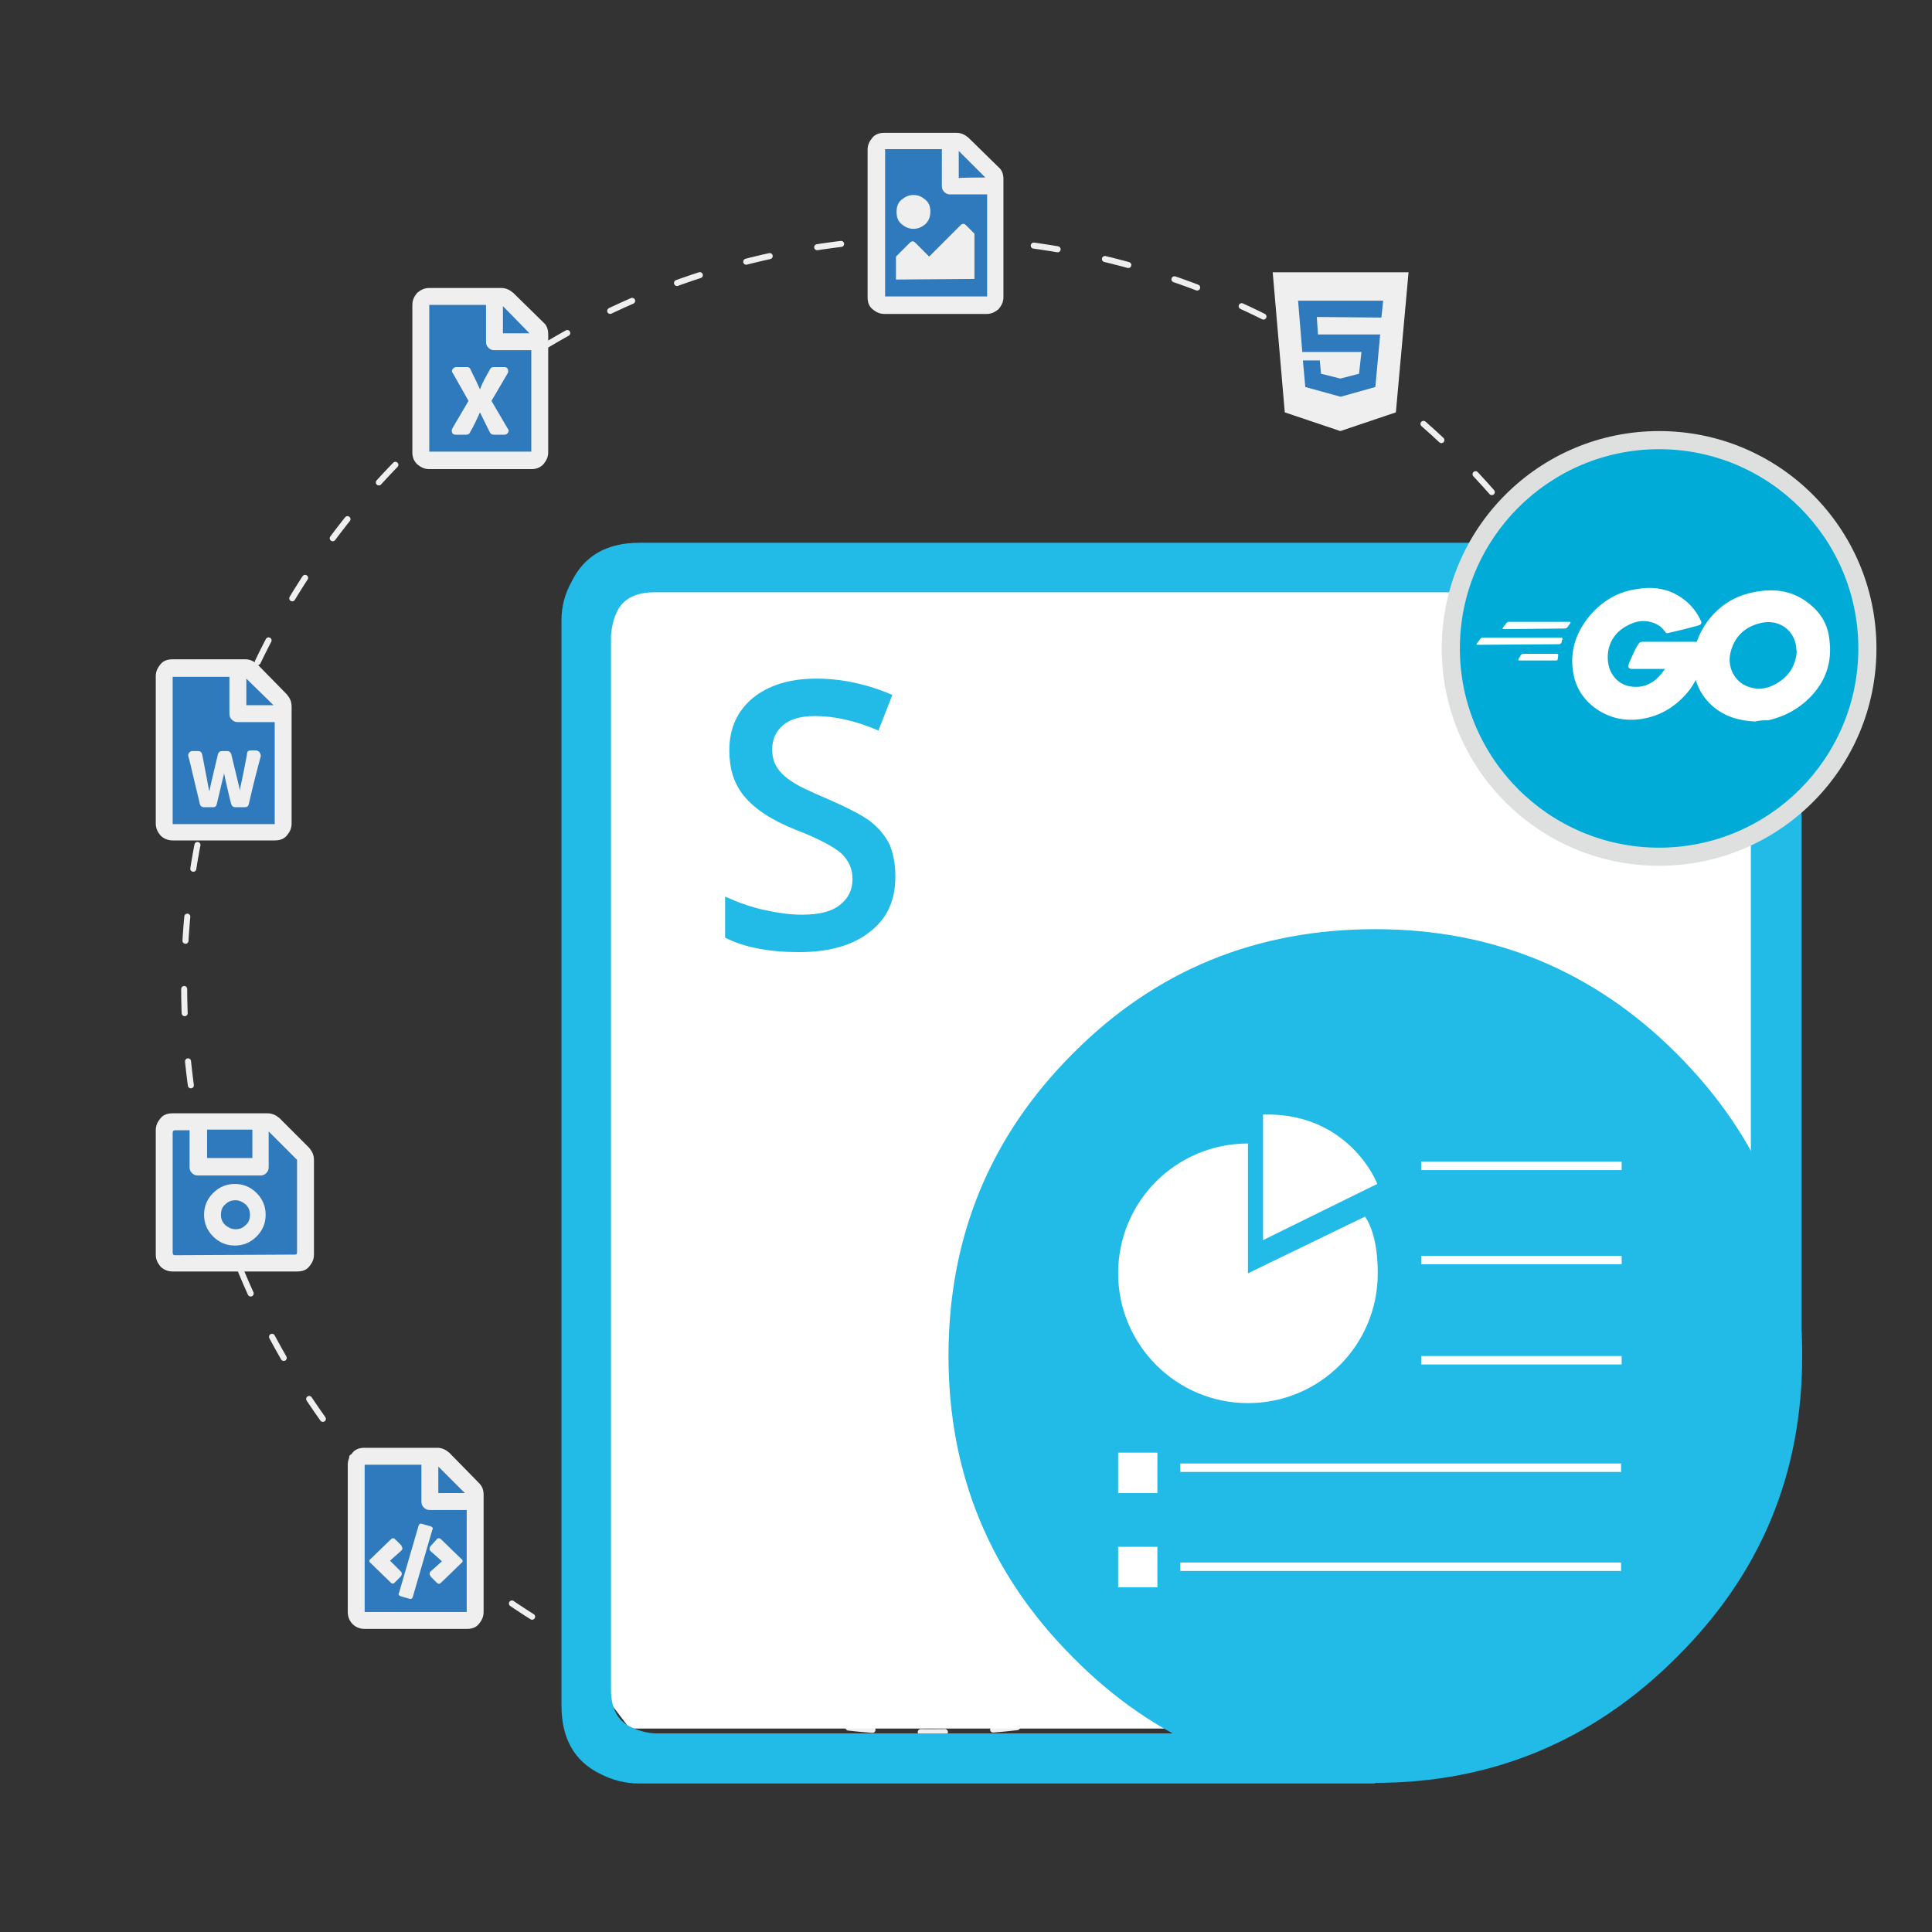
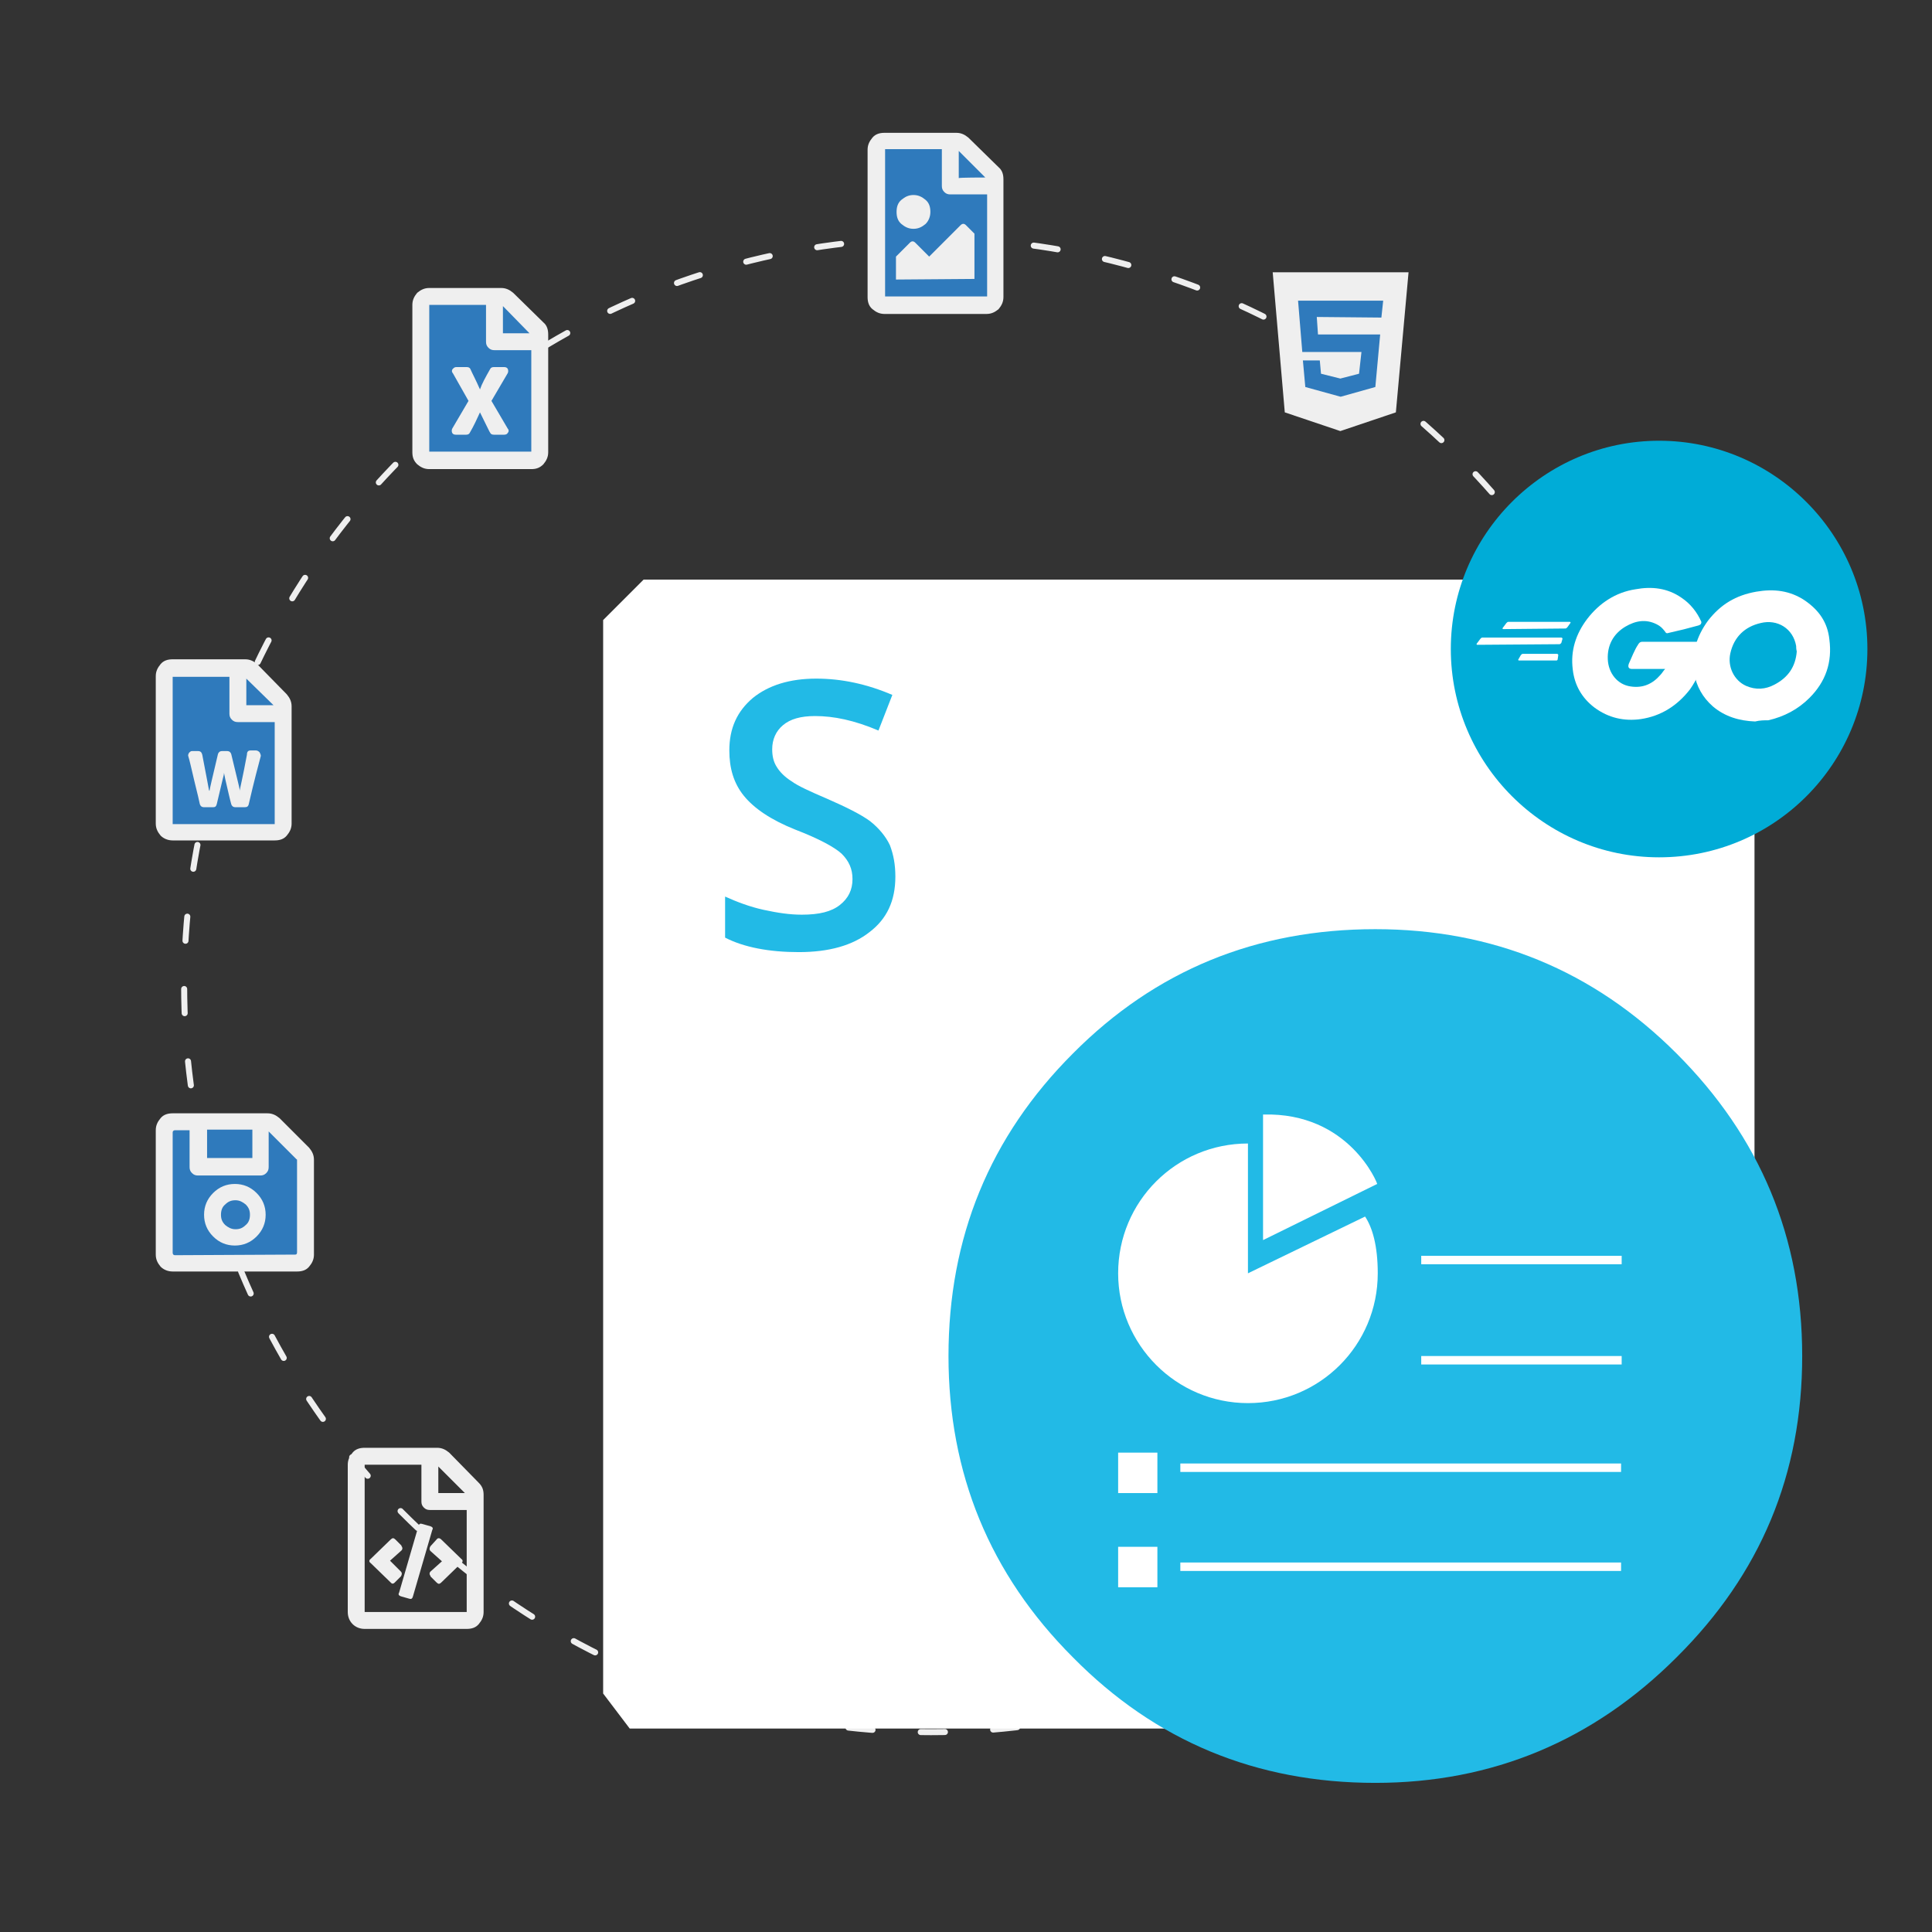
<svg xmlns="http://www.w3.org/2000/svg" version="1.1" id="Layer_1" x="0px" y="0px" viewBox="0 0 320 320" style="enable-background:new 0 0 320 320;" xml:space="preserve">
  <rect x="0" y="0" width="320" height="320" fill="#333333" stroke="none" />
  <style type="text/css">
	.st0{fill:none;stroke:#EFEFEF;stroke-linecap:round;stroke-linejoin:round;stroke-miterlimit:10;stroke-dasharray:4,8;}
	.st1{fill:#FFFFFF;}
	.st2{fill-rule:evenodd;clip-rule:evenodd;fill:#22BAE6;}
	.st3{fill:#22BAE6;}
	.st4{fill:#00ACD7;}
	.st5{fill:#DEDFDF;}
	.st6{fill:#2F7ABC;}
	.st7{fill:#EFEFEF;}
</style>
  <circle class="st0" cx="154.2" cy="163.2" r="123.7" />
  <g id="Slides">
    <polygon class="st1" points="290.6,100.3 283.9,96 106.6,96 99.9,102.7 99.9,280.5 104.3,286.3 236.6,286.3 290.6,217.9  " />
    <path class="st2" d="M157.1,224.6c0-19.6,6.8-36.3,20.6-50.1c13.7-13.8,30.4-20.6,50.1-20.6c19.4,0,36.1,6.8,49.9,20.6   s20.8,30.4,20.8,50.1c0,19.6-6.9,36.1-20.8,49.9c-13.8,13.8-30.5,20.8-49.9,20.8c-19.7,0-36.4-6.9-50.1-20.8   C163.9,260.7,157.1,244,157.1,224.6" />
-     <path class="st2" d="M298.3,224.6H290V105.3c0-3-1.1-5.1-3.3-6.2c-0.8-0.4-1.6-0.7-2.7-0.8l-1.2-0.2H108.4c-3.1,0-5.2,1.1-6.2,3.2   c-0.6,1.2-0.9,2.6-1,4v174.6c0,3,1.1,5.1,3.2,6.1c1.2,0.6,2.5,1,4,1.1h115.7l3.7,8.3H105.8c-2.1,0-4.3-0.5-6.4-1.6   c-4.3-2.1-6.4-5.9-6.4-11.3V102.7c0-2.1,0.5-4.3,1.7-6.4c2.1-4.3,5.9-6.4,11.2-6.4h179.7l2,0.2c1.6,0.2,3.1,0.7,4.4,1.4   c4.3,2.1,6.4,5.9,6.4,11.2V224.6z" />
    <g>
      <path class="st3" d="M148.3,145.2c0,4-1.4,7-4.3,9.2c-2.8,2.2-6.7,3.3-11.7,3.3c-4.9,0-9.1-0.8-12.2-2.4v-6.8    c2,0.9,4.1,1.7,6.4,2.2c2.3,0.5,4.3,0.8,6.3,0.8c2.9,0,4.9-0.5,6.3-1.6c1.4-1.1,2.1-2.5,2.1-4.3c0-1.7-0.6-3-1.8-4.2    c-1.2-1.1-3.8-2.5-7.7-4c-4-1.6-6.8-3.5-8.5-5.6s-2.4-4.6-2.4-7.5c0-3.7,1.3-6.5,3.9-8.7c2.6-2.1,6.1-3.2,10.5-3.2    c4.2,0,8.4,0.9,12.6,2.7l-2.3,5.9c-4-1.7-7.4-2.4-10.5-2.4c-2.4,0-4.1,0.5-5.3,1.5c-1.2,1-1.8,2.4-1.8,4c0,1.1,0.2,2.1,0.8,3    c0.5,0.8,1.3,1.6,2.4,2.3c1.1,0.8,3.1,1.7,5.9,2.9c3.2,1.4,5.6,2.6,7.1,3.7c1.4,1.1,2.6,2.5,3.3,4    C148,141.6,148.3,143.2,148.3,145.2z" />
    </g>
    <g id="Symbol_4_">
      <path class="st1" d="M228.2,210.9c0,11.9-9.6,21.5-21.5,21.5c-11.9,0-21.5-9.7-21.5-21.5c0-11.9,9.6-21.5,21.5-21.5c0.8,0,0,0,0,0    v21.5c0,0,0,0,19.4-9.4C227.3,203.3,228.2,206.3,228.2,210.9z" />
      <path class="st1" d="M209.2,184.6v20.8l18.9-9.3C228.2,196.1,223.5,184.2,209.2,184.6z" />
-       <rect x="235.4" y="192.4" class="st1" width="33.2" height="1.4" />
      <rect x="235.4" y="208" class="st1" width="33.2" height="1.4" />
      <rect x="235.4" y="224.6" class="st1" width="33.2" height="1.4" />
      <rect x="195.5" y="242.4" class="st1" width="73" height="1.4" />
      <rect x="195.5" y="258.8" class="st1" width="73" height="1.4" />
      <rect x="185.2" y="240.6" class="st1" width="6.5" height="6.7" />
      <rect x="185.2" y="256.2" class="st1" width="6.5" height="6.7" />
    </g>
  </g>
  <g>
    <path class="st4" d="M274.8,142c-19,0-34.5-15.5-34.5-34.5S255.8,73,274.8,73s34.5,15.5,34.5,34.5S293.9,142,274.8,142z" />
-     <path class="st5" d="M274.8,74.4c18.2,0,33,14.8,33,33s-14.8,33-33,33s-33-14.8-33-33S256.6,74.4,274.8,74.4 M274.8,71.4   c-19.9,0-36,16.1-36,36s16.1,36,36,36s36-16.1,36-36S294.7,71.4,274.8,71.4L274.8,71.4z" />
  </g>
  <g>
    <g>
      <polygon class="st6" points="212.9,47.1 231.2,48.2 229.8,65.2 222.6,70.2 215.4,66.7   " />
      <polygon class="st6" points="159.3,50.4 163.4,50.4 164.8,47.1 165.4,27.7 158.8,23.9 146.3,23.9 145.3,38.1 145.8,50   " />
      <polygon class="st6" points="89,54.9 82.1,48.7 70.4,49.1 69.9,74.9 70.7,75.8 89,75.8   " />
      <polygon class="st6" points="46.5,116.5 40.3,110.3 28.1,110.3 28.1,137.2 46.5,137.6   " />
      <polygon class="st6" points="51,191.1 44.9,185.6 28.7,185.3 27.2,187.1 27.2,208.7 50.5,209.1   " />
-       <polygon class="st6" points="78.8,247.1 72.8,241.1 58.4,240.7 59,268 77.7,268   " />
    </g>
    <g>
      <g>
        <path class="st7" d="M210.8,45.1h22.5l-2.1,23.2l-9.2,3.1l-9.2-3.1L210.8,45.1z M228.8,52.6l0.3-2.8H215l0.7,8.5h9.8l-0.4,3.6     l-3.1,0.8l-3.2-0.8l-0.2-2.2h-2.8l0.4,4.4l5.8,1.6h0.1l5.7-1.6l0.8-8.7h-10.3l-0.2-2.9L228.8,52.6L228.8,52.6z" />
      </g>
      <g>
        <path class="st7" d="M165.4,27.7c0.6,0.5,0.8,1.2,0.8,2v19.5c0,0.8-0.3,1.4-0.8,2c-0.6,0.5-1.2,0.8-2,0.8h-16.9     c-0.8,0-1.4-0.3-2-0.8s-0.8-1.2-0.8-2V24.8c0-0.8,0.3-1.4,0.8-2s1.2-0.8,2-0.8h11.9c0.8,0,1.4,0.3,2,0.8L165.4,27.7z M146.6,49.1     h16.9V32.2h-6.1c-0.4,0-0.7-0.1-1-0.4c-0.3-0.3-0.4-0.6-0.4-1v-6.1h-9.4V49.1L146.6,49.1z M149.3,33.1c0.6-0.5,1.2-0.8,2-0.8     s1.4,0.3,2,0.8s0.8,1.2,0.8,2s-0.3,1.5-0.8,2c-0.6,0.5-1.2,0.8-2,0.8s-1.4-0.3-2-0.8s-0.8-1.2-0.8-2S148.7,33.6,149.3,33.1z      M148.4,46.3v-3.8l2.3-2.3c0.3-0.3,0.6-0.3,0.9,0l2.3,2.3l5.2-5.2c0.3-0.3,0.6-0.3,0.9,0l1.4,1.4v7.5L148.4,46.3L148.4,46.3z      M163.2,29.4l-4.4-4.4v4.5C158.8,29.4,163.2,29.4,163.2,29.4z" />
      </g>
      <g>
        <path class="st7" d="M90,53.4c0.6,0.5,0.8,1.2,0.8,2v19.5c0,0.8-0.3,1.4-0.8,2c-0.6,0.6-1.2,0.8-2,0.8H71.1c-0.8,0-1.4-0.3-2-0.8     c-0.6-0.6-0.8-1.2-0.8-2V50.5c0-0.8,0.3-1.4,0.8-2c0.6-0.5,1.2-0.8,2-0.8H83c0.8,0,1.4,0.3,2,0.8L90,53.4z M71.1,74.8H88V58h-6.1     c-0.4,0-0.7-0.1-1-0.4c-0.3-0.3-0.4-0.6-0.4-1v-6.1h-9.4V74.8z M83.5,60.8c0.3,0,0.5,0.1,0.6,0.3s0.1,0.5,0,0.7     c-1.4,2.4-2.3,3.9-2.7,4.6l2.7,4.6c0.2,0.2,0.2,0.5,0,0.7C84,71.9,83.8,72,83.5,72h-1.7c-0.3,0-0.5-0.1-0.6-0.3     c-0.1-0.1-0.6-1.2-1.7-3.4c-0.5,1.1-1,2.2-1.7,3.4c-0.1,0.2-0.3,0.3-0.6,0.3h-1.7c-0.3,0-0.5-0.1-0.6-0.3c-0.1-0.2-0.1-0.5,0-0.7     l2.7-4.6L75,61.8c-0.2-0.2-0.2-0.5,0-0.7s0.3-0.3,0.6-0.3h1.7c0.3,0,0.5,0.1,0.6,0.3c0.3,0.7,0.9,1.8,1.6,3.4     c0.3-0.9,0.9-2,1.7-3.4c0.1-0.2,0.3-0.3,0.6-0.3C81.8,60.8,83.5,60.8,83.5,60.8z M87.7,55.2l-4.4-4.5v4.5H87.7z" />
      </g>
      <g>
        <path class="st7" d="M47.5,115c0.5,0.6,0.8,1.2,0.8,2v19.4c0,0.8-0.3,1.4-0.8,2s-1.2,0.8-2,0.8H28.6c-0.8,0-1.5-0.3-2-0.8     c-0.5-0.6-0.8-1.2-0.8-2V112c0-0.8,0.3-1.4,0.8-2s1.2-0.8,2-0.8h12c0.8,0,1.4,0.3,2,0.8L47.5,115z M28.6,136.5h16.9v-16.9h-6.1     c-0.4,0-0.7-0.1-1-0.4s-0.4-0.6-0.4-1v-6.1h-9.4V136.5z M41.5,124.3h0.9c0.2,0,0.4,0.1,0.6,0.3c0.1,0.2,0.2,0.4,0.2,0.6     c-0.4,1.5-1.1,4.1-2,8c-0.1,0.4-0.3,0.5-0.7,0.5H39c-0.4,0-0.6-0.2-0.7-0.5c-0.3-1.1-0.6-2.5-1-4.2l-0.2-1c0,0.3-0.1,0.6-0.2,1     l-1,4.2c-0.1,0.4-0.3,0.5-0.6,0.5h-1.5c-0.4,0-0.6-0.2-0.7-0.5c-0.1-0.5-0.4-1.8-0.9-3.8c-0.5-2.1-0.8-3.5-1-4.1     c-0.1-0.2,0-0.4,0.1-0.6c0.2-0.2,0.3-0.3,0.5-0.3h1c0.4,0,0.6,0.2,0.7,0.6c0.7,3.7,1.1,5.7,1.1,5.8c0,0,0,0.1,0.1,0.2     c0-0.2,0.5-2.3,1.4-6.1c0.1-0.3,0.3-0.5,0.7-0.5h0.8c0.4,0,0.6,0.2,0.7,0.5c0.9,3.8,1.4,5.7,1.4,5.9c0,0,0,0.1,0,0.2     c0-0.2,0.5-2.2,1.2-6C40.9,124.5,41.1,124.3,41.5,124.3z M45.3,116.8l-4.5-4.4v4.4H45.3z" />
      </g>
      <g>
        <path class="st7" d="M51.2,190.1c0.5,0.6,0.8,1.2,0.8,2v15.7c0,0.8-0.3,1.4-0.8,2s-1.2,0.8-2,0.8H28.6c-0.8,0-1.5-0.3-2-0.8     c-0.5-0.6-0.8-1.2-0.8-2v-20.6c0-0.8,0.3-1.4,0.8-2s1.2-0.8,2-0.8h15.7c0.8,0,1.4,0.3,2,0.8L51.2,190.1z M48.9,207.8     c0.2,0,0.3-0.1,0.3-0.4v-15.2c0-0.1,0-0.2-0.1-0.2l-4.6-4.6v5.9c0,0.4-0.1,0.7-0.4,1c-0.3,0.3-0.6,0.4-1,0.4H32.8     c-0.4,0-0.7-0.1-1-0.4c-0.3-0.3-0.4-0.6-0.4-1v-6.1H29c-0.2,0-0.4,0.1-0.4,0.4v19.9c0,0.2,0.1,0.4,0.4,0.4L48.9,207.8L48.9,207.8     z M35.3,197.6c1-1,2.2-1.5,3.6-1.5s2.6,0.5,3.6,1.5s1.5,2.2,1.5,3.6s-0.5,2.6-1.5,3.6s-2.2,1.5-3.6,1.5s-2.6-0.5-3.6-1.5     s-1.5-2.2-1.5-3.6S34.3,198.6,35.3,197.6z M41.8,187.1h-7.5v4.7h7.5V187.1z M37.3,202.9c0.5,0.4,1,0.7,1.7,0.7s1.2-0.2,1.7-0.7     c0.5-0.4,0.7-1,0.7-1.7s-0.2-1.2-0.7-1.7c-0.5-0.4-1-0.7-1.7-0.7s-1.2,0.2-1.7,0.7c-0.5,0.4-0.7,1-0.7,1.7S36.8,202.4,37.3,202.9     z" />
      </g>
      <g>
        <path class="st7" d="M79.3,245.6c0.6,0.6,0.8,1.2,0.8,2V267c0,0.8-0.3,1.4-0.8,2s-1.2,0.8-2,0.8H60.4c-0.8,0-1.5-0.3-2-0.8     s-0.8-1.2-0.8-2v-24.4c0-0.8,0.3-1.4,0.8-2s1.2-0.8,2-0.8h12c0.8,0,1.4,0.3,2,0.8L79.3,245.6z M77.3,267v-16.9h-6.1     c-0.4,0-0.7-0.1-1-0.4c-0.3-0.3-0.4-0.6-0.4-1v-6.1h-9.4V267H77.3z M66.4,260.3c0.2,0.2,0.2,0.5,0,0.8l-1,1     c-0.1,0.1-0.2,0.2-0.4,0.2c-0.1,0-0.2-0.1-0.3-0.2l-3.3-3.2c-0.3-0.2-0.3-0.5,0-0.7l3.3-3.2c0.3-0.3,0.5-0.3,0.8,0l1,1v0.1     c0.2,0.2,0.2,0.5,0,0.7l-1.9,1.7L66.4,260.3z M69.9,252.4l1.4,0.4c0.3,0.1,0.5,0.3,0.3,0.6l-3.2,11c-0.1,0.4-0.3,0.5-0.6,0.4     l-1.4-0.4c-0.3-0.1-0.5-0.3-0.3-0.6l3.2-11C69.4,252.4,69.6,252.3,69.9,252.4z M71.3,256.9c-0.2-0.2-0.2-0.5,0-0.8l1-1.1     c0.2-0.3,0.5-0.3,0.8,0l3.3,3.2c0.3,0.2,0.3,0.5,0,0.7l-3.3,3.2c-0.3,0.3-0.5,0.3-0.8,0l-1-1V261c-0.2-0.2-0.2-0.5,0-0.7l1.9-1.7     L71.3,256.9z M72.6,242.9v4.4H77L72.6,242.9z" />
      </g>
    </g>
  </g>
  <g>
    <g>
      <g>
        <g>
          <g>
            <path class="st1" d="M249,104.2c-0.1,0-0.2-0.1-0.1-0.2l0.6-0.8c0.1-0.1,0.2-0.2,0.3-0.2H260c0.1,0,0.2,0.1,0.1,0.2l-0.5,0.7       c-0.1,0.1-0.2,0.2-0.3,0.2L249,104.2z" />
          </g>
        </g>
      </g>
      <g>
        <g>
          <g>
            <path class="st1" d="M244.7,106.8c-0.1,0-0.2-0.1-0.1-0.2l0.6-0.8c0.1-0.1,0.2-0.2,0.3-0.2h13.1c0.1,0,0.2,0.1,0.2,0.2       l-0.2,0.7c-0.1,0.1-0.2,0.2-0.3,0.2L244.7,106.8z" />
          </g>
        </g>
      </g>
      <g>
        <g>
          <g>
            <path class="st1" d="M251.6,109.4c-0.1,0-0.2-0.1-0.1-0.2l0.4-0.7c0.1-0.1,0.2-0.2,0.3-0.2h5.7c0.1,0,0.2,0.1,0.2,0.2l-0.1,0.7       c0,0.1-0.1,0.2-0.2,0.2H251.6z" />
          </g>
        </g>
      </g>
      <g>
        <g id="CXHf1q_3_">
          <g>
            <g>
              <path class="st1" d="M281.3,103.6c-1.8,0.5-3,0.8-4.8,1.2c-0.4,0.1-0.5,0.2-0.8-0.3c-0.4-0.5-0.7-0.8-1.3-1.1        c-1.8-0.9-3.5-0.6-5.2,0.4c-2,1.2-3,3.1-2.9,5.4s1.6,4.2,3.8,4.5c2,0.3,3.6-0.4,4.9-1.9c0.3-0.3,0.5-0.7,0.8-1        c-1,0-2.3,0-5.5,0c-0.6,0-0.7-0.4-0.5-0.9c0.4-0.9,1-2.4,1.5-3.1c0.1-0.2,0.3-0.5,0.7-0.5c1.5,0,6.8,0,10.4,0        c-0.1,0.8-0.1,1.6-0.2,2.3c-0.3,2.1-1.1,3.9-2.3,5.6c-2.1,2.7-4.8,4.4-8.1,4.9c-2.8,0.4-5.4-0.2-7.7-1.9        c-2.1-1.6-3.3-3.7-3.6-6.3c-0.4-3.1,0.5-5.9,2.4-8.4c2-2.6,4.7-4.4,8-4.9c2.7-0.5,5.3-0.2,7.6,1.4c1.5,1,2.6,2.4,3.3,4        C281.8,103.4,281.6,103.5,281.3,103.6z" />
            </g>
            <g>
              <path class="st1" d="M290.7,119.5c-2.6-0.1-5-0.8-7-2.5c-1.7-1.5-2.7-3.3-3.1-5.5c-0.5-3.2,0.4-6.1,2.3-8.7        c2.1-2.7,4.6-4.2,8-4.8c2.9-0.5,5.6-0.2,8.1,1.5c2.3,1.6,3.7,3.6,4,6.4c0.5,3.8-0.6,7-3.3,9.7c-1.9,1.9-4.2,3.1-6.8,3.7        C292.3,119.3,291.5,119.3,290.7,119.5z M297.6,107.9c-0.1-0.4-0.1-0.7-0.1-0.9c-0.5-2.9-3.1-4.5-5.9-3.8c-2.6,0.6-4.4,2.3-5,5        c-0.5,2.2,0.6,4.5,2.6,5.4c1.6,0.7,3.2,0.6,4.7-0.2C296.2,112.2,297.4,110.4,297.6,107.9z" />
            </g>
          </g>
        </g>
      </g>
    </g>
  </g>
</svg>